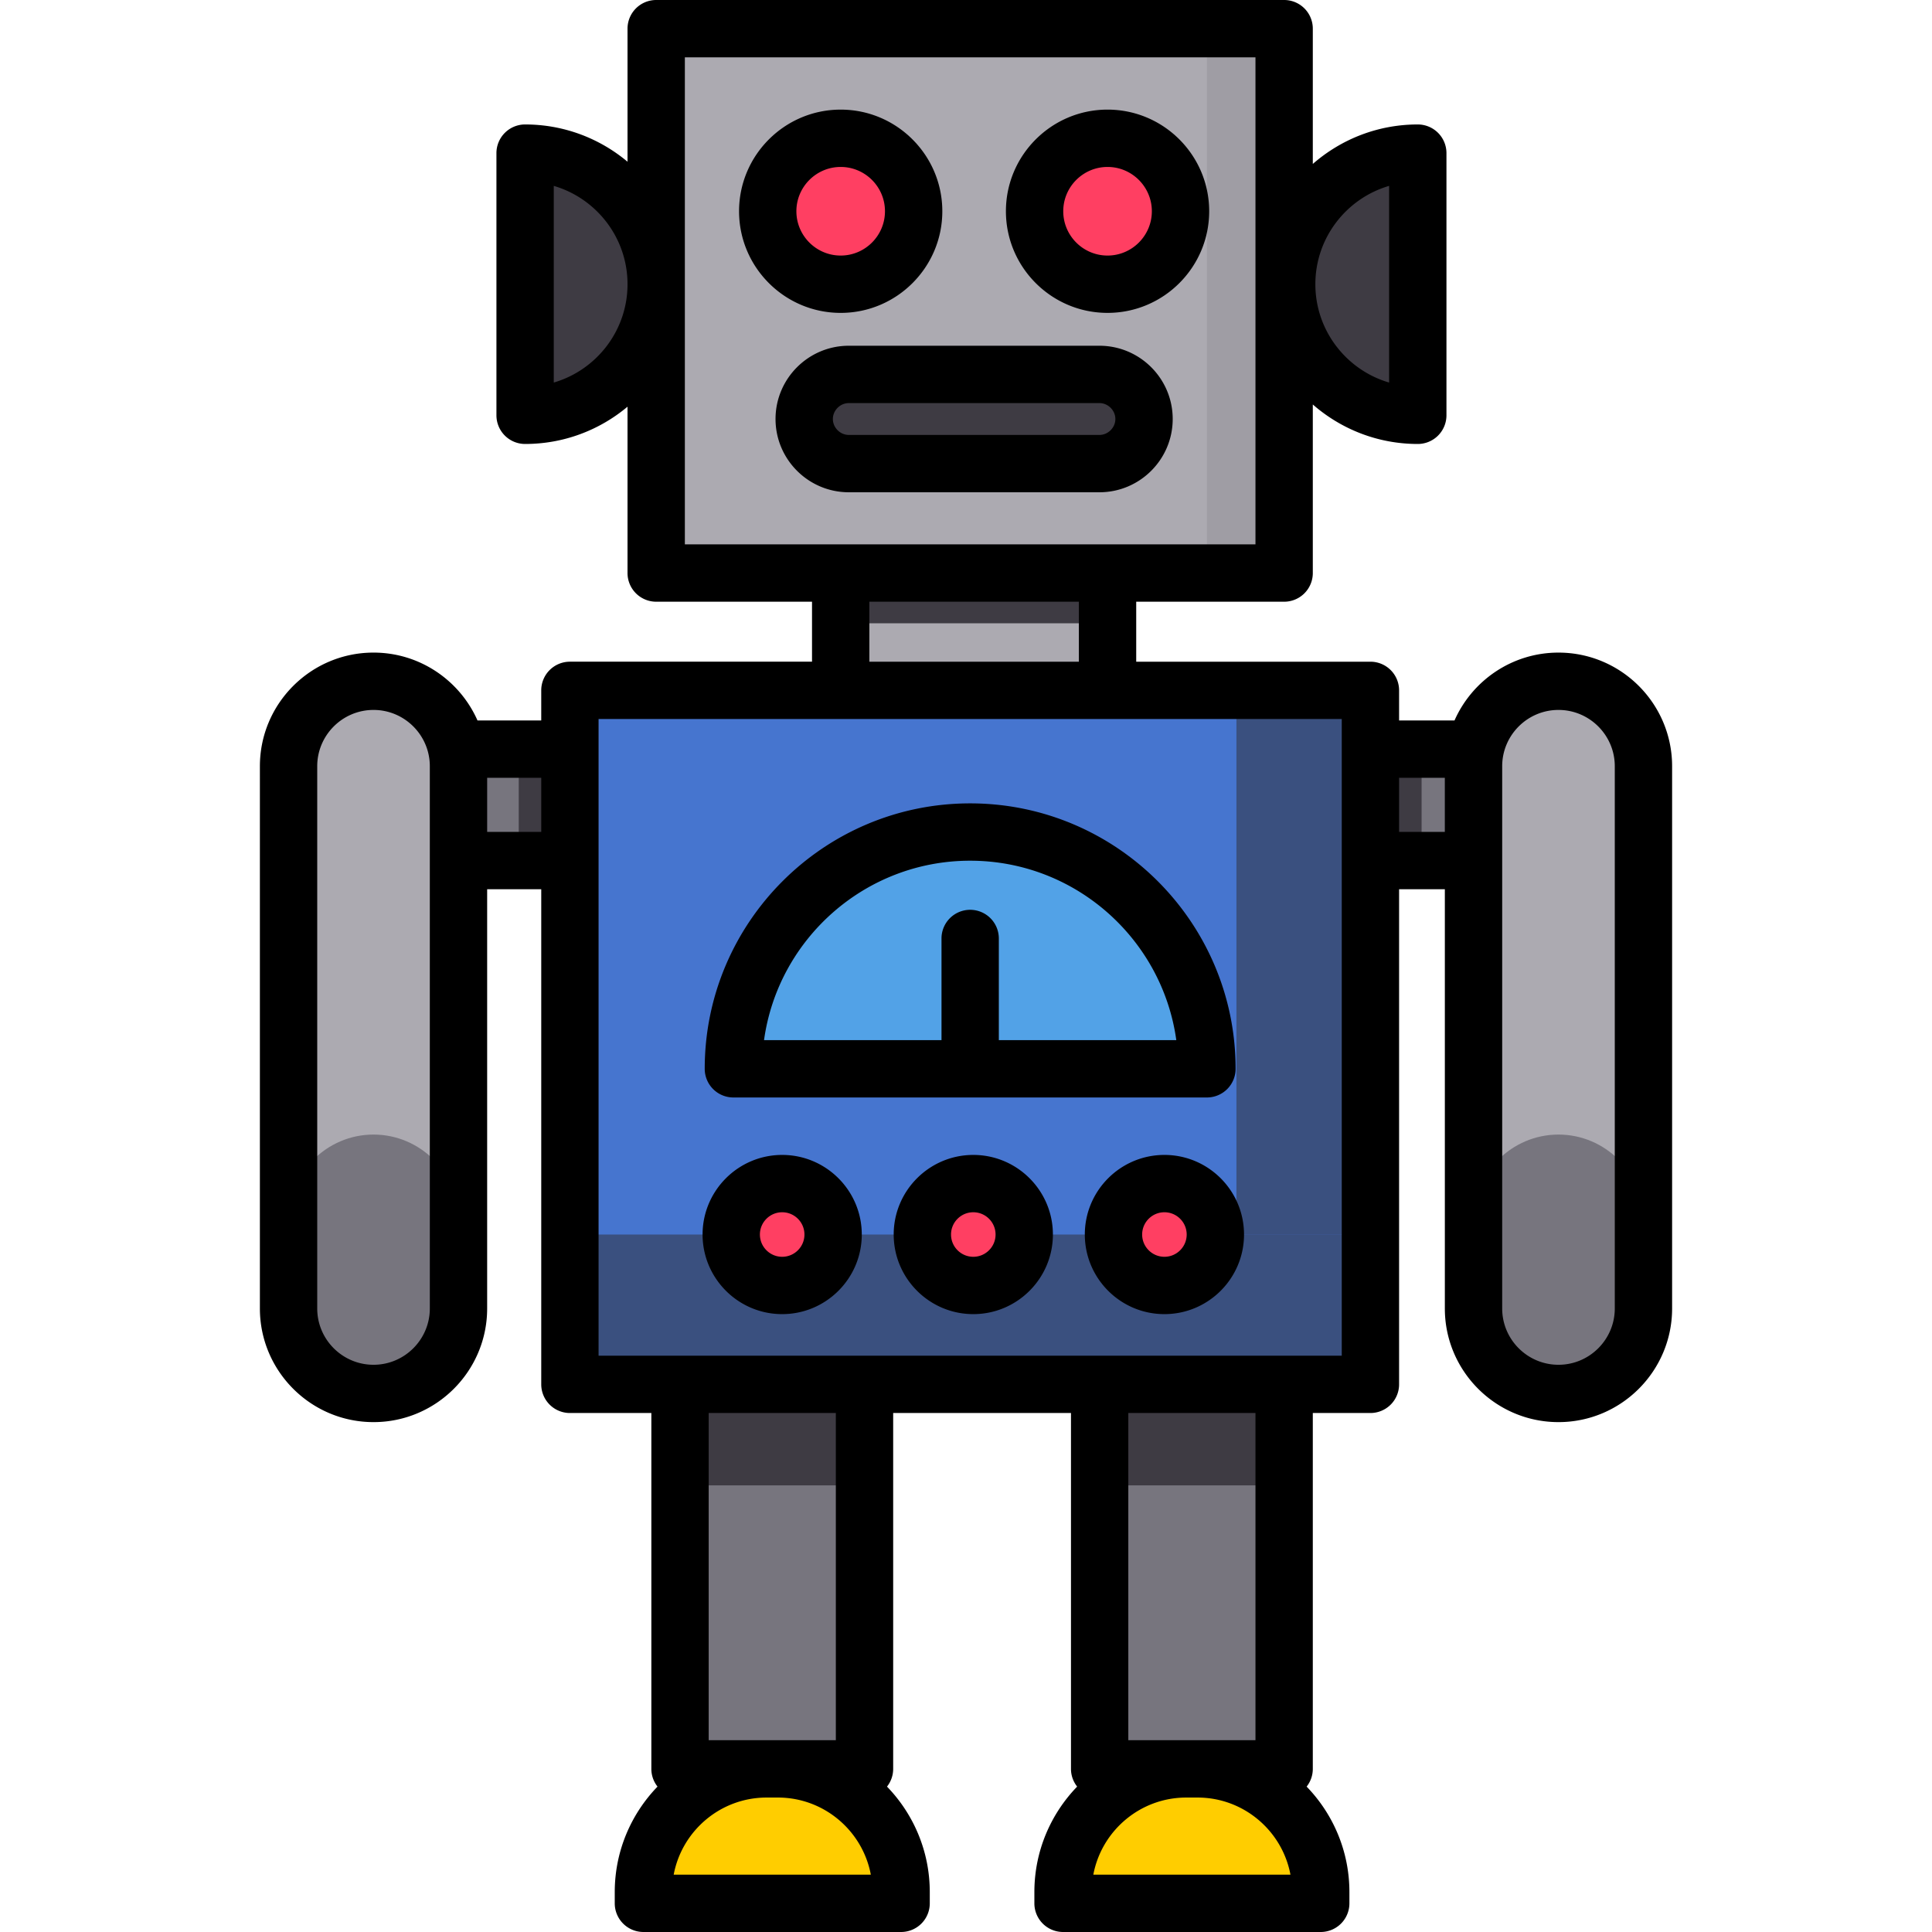
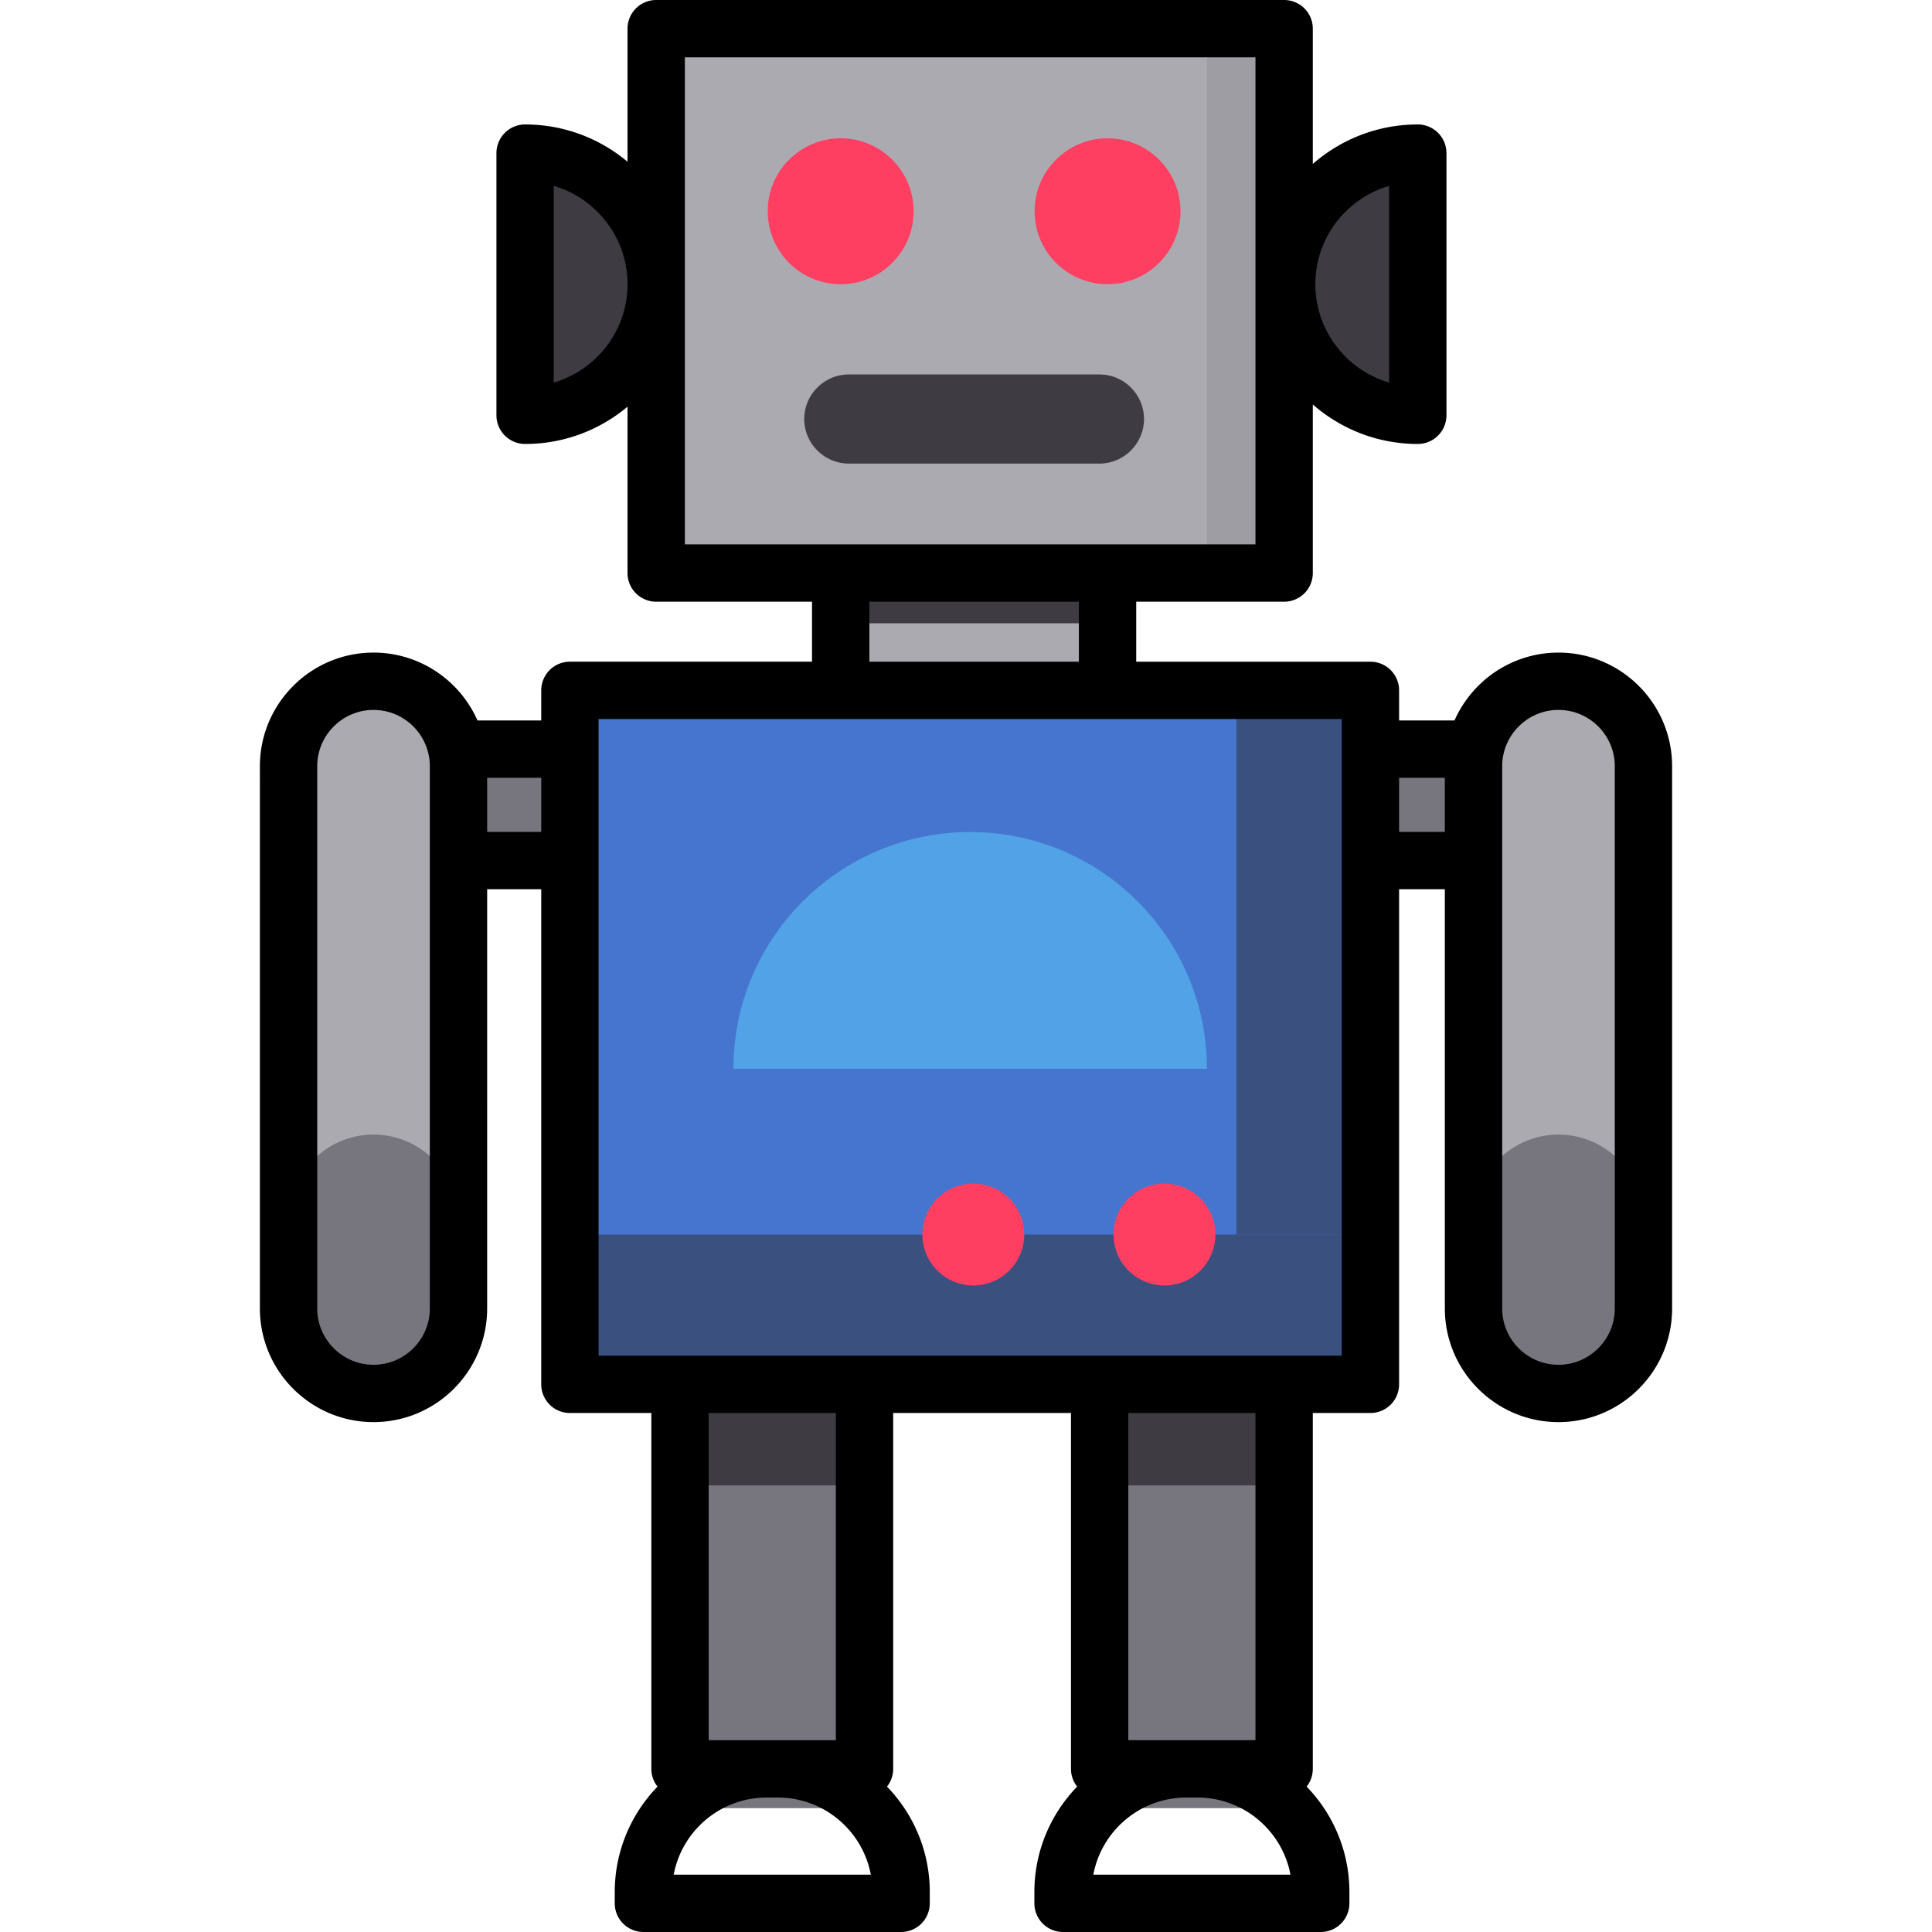
<svg xmlns="http://www.w3.org/2000/svg" viewBox="0 0 512 512">
  <path fill="#3e3b43" d="M139.158 40.58c19.186 0 34.739 15.553 34.739 34.739s-15.553 34.739-34.739 34.739V40.58zm236.569 0c-19.186 0-34.739 15.553-34.739 34.739s15.553 34.739 34.739 34.739V40.58z" />
  <path fill="#acaab1" d="M219.748 148.463h70.722v46.699h-70.722z" />
  <path fill="#3e3b43" d="M222.787 151.867h70.722v13.311h-70.722z" />
  <path fill="#77757e" d="M98.99 198.525h71.527v29.529H98.99zm238.001 0h75.68v29.529h-75.68zM180.211 360.37h48.897v118.803h-48.897zm111.206 0h48.897v118.803h-48.897z" />
  <path fill="#3e3b43" d="M180.211 360.37h48.897v33.264h-48.897zm111.206 0h48.897v33.264h-48.897z" />
  <path fill="#acaab1" d="M173.9 7.597h166.413v144.27H173.9z" />
  <path fill="#4675cf" d="M151.027 182.956h212.14v183.908h-212.14z" />
  <g fill="#ff3f62">
    <circle cx="222.787" cy="55.988" r="19.338" />
    <circle cx="293.513" cy="55.988" r="19.338" />
  </g>
  <path fill="#3e3b43" d="M291.363 122.859h-66.425c-6.499 0-11.816-5.317-11.816-11.816 0-6.499 5.317-11.816 11.816-11.816h66.425c6.499 0 11.816 5.317 11.816 11.816.001 6.498-5.317 11.816-11.816 11.816z" />
  <path fill="#52a2e7" d="M194.357 283.245c0-34.654 28.092-62.746 62.746-62.746s62.746 28.092 62.746 62.746H194.357z" />
  <path fill="#acaab1" d="M98.988 369.276c-12.384 0-22.517-10.133-22.517-22.517V203.06c0-12.384 10.133-22.517 22.517-22.517s22.517 10.133 22.517 22.517v143.7c-.001 12.383-10.134 22.516-22.517 22.516zm314.025 0c-12.384 0-22.517-10.133-22.517-22.517V203.06c0-12.384 10.133-22.517 22.517-22.517s22.517 10.133 22.517 22.517v143.7c0 12.383-10.133 22.516-22.517 22.516z" />
-   <path fill="#ffcd00" d="M170.51 504.403v-2.971c0-17.963 14.697-32.661 32.661-32.661h2.971c17.963 0 32.661 14.697 32.661 32.661v2.971H170.51zm111.207 0v-2.971c0-17.963 14.697-32.661 32.661-32.661h2.971c17.963 0 32.661 14.697 32.661 32.661v2.971h-68.293z" />
-   <path fill="#3e3b43" d="M137.473 198.525h13.559v29.529h-13.559zm225.704 0h13.559v29.529h-13.559z" />
  <g fill="#2f2d30">
    <path d="M151.027 327.164h212.14v39.709h-212.14z" opacity=".5" />
    <path d="M327.671 182.956h35.505v144.209h-35.505z" opacity=".5" />
  </g>
  <g fill="#ff3f62">
-     <circle cx="207.288" cy="327.164" r="13.498" />
    <circle cx="257.937" cy="327.164" r="13.498" />
    <circle cx="308.587" cy="327.164" r="13.498" />
  </g>
  <path fill="#77757e" d="M413.013 369.276c-12.384 0-22.517-10.133-22.517-22.517v-23.571c0-12.384 10.133-22.517 22.517-22.517s22.517 10.133 22.517 22.517v23.571c0 12.384-10.133 22.517-22.517 22.517zm-314.025 0c-12.384 0-22.517-10.133-22.517-22.517v-23.571c0-12.384 10.133-22.517 22.517-22.517s22.517 10.133 22.517 22.517v23.571c-.001 12.384-10.134 22.517-22.517 22.517z" />
  <path fill="#2f2d30" d="M319.851 7.597h20.462v144.27h-20.462z" opacity=".1" />
-   <path d="M249.724 55.984c0-14.851-12.083-26.934-26.933-26.934s-26.933 12.083-26.933 26.934 12.083 26.934 26.933 26.934 26.933-12.083 26.933-26.934zm-38.673 0c0-6.473 5.267-11.74 11.738-11.74 6.472 0 11.738 5.267 11.738 11.74s-5.267 11.74-11.738 11.74c-6.471-.001-11.738-5.268-11.738-11.74zm82.46 26.933c14.851 0 26.934-12.083 26.934-26.934s-12.083-26.934-26.934-26.934-26.933 12.083-26.933 26.934 12.083 26.934 26.933 26.934zm0-38.673c6.473 0 11.74 5.267 11.74 11.74s-5.267 11.74-11.74 11.74-11.738-5.267-11.738-11.74 5.266-11.74 11.738-11.74zm-2.147 86.211c10.705 0 19.414-8.71 19.414-19.414s-8.709-19.414-19.414-19.414h-66.425c-10.705 0-19.415 8.71-19.415 19.414s8.71 19.414 19.415 19.414h66.425zm-70.645-19.413c0-2.287 1.933-4.219 4.22-4.219h66.425c2.287 0 4.219 1.932 4.219 4.219 0 2.287-1.932 4.219-4.219 4.219h-66.425c-2.287 0-4.22-1.932-4.22-4.219zm99.131 179.8a7.597 7.597 0 0 0 7.597-7.597c0-38.787-31.557-70.343-70.344-70.343s-70.344 31.556-70.344 70.343a7.597 7.597 0 0 0 7.597 7.597H319.85zm-62.746-62.746c27.834 0 50.917 20.723 54.628 47.551h-47.031v-26.942a7.597 7.597 0 0 0-7.597-7.597 7.597 7.597 0 0 0-7.597 7.597v26.942h-47.03c3.711-26.828 26.794-47.551 54.627-47.551zm-49.82 77.97c-11.632 0-21.095 9.463-21.095 21.095s9.463 21.095 21.095 21.095 21.095-9.463 21.095-21.095-9.463-21.095-21.095-21.095zm0 26.996c-3.254 0-5.901-2.647-5.901-5.901s2.647-5.901 5.901-5.901 5.901 2.647 5.901 5.901-2.647 5.901-5.901 5.901zm50.649-26.996c-11.632 0-21.095 9.463-21.095 21.095s9.463 21.095 21.095 21.095 21.095-9.463 21.095-21.095c.001-11.632-9.463-21.095-21.095-21.095zm0 26.996c-3.254 0-5.901-2.647-5.901-5.901s2.647-5.901 5.901-5.901 5.901 2.647 5.901 5.901-2.647 5.901-5.901 5.901zm50.65-26.996c-11.632 0-21.095 9.463-21.095 21.095s9.463 21.095 21.095 21.095 21.095-9.463 21.095-21.095-9.463-21.095-21.095-21.095zm0 26.996c-3.254 0-5.901-2.647-5.901-5.901s2.647-5.901 5.901-5.901 5.901 2.647 5.901 5.901-2.648 5.901-5.901 5.901z" />
  <path d="M413.013 172.946c-12.29 0-22.876 7.404-27.553 17.982h-14.687v-7.973a7.597 7.597 0 0 0-7.597-7.597h-62.067V159.46h39.201a7.597 7.597 0 0 0 7.597-7.597v-44.671c7.446 6.508 17.177 10.465 27.821 10.465a7.597 7.597 0 0 0 7.597-7.597V40.58a7.597 7.597 0 0 0-7.597-7.597c-10.643 0-20.374 3.957-27.821 10.465V7.597A7.597 7.597 0 0 0 340.31 0H173.897a7.597 7.597 0 0 0-7.597 7.597v35.262c-7.354-6.16-16.821-9.877-27.142-9.877a7.597 7.597 0 0 0-7.597 7.597v69.48a7.597 7.597 0 0 0 7.597 7.597c10.321 0 19.788-3.718 27.142-9.877v44.083a7.597 7.597 0 0 0 7.597 7.597h41.296v15.897h-64.162a7.597 7.597 0 0 0-7.597 7.597v7.973H126.54c-4.676-10.578-15.263-17.982-27.552-17.982-16.605 0-30.114 13.509-30.114 30.114V346.76c0 16.606 13.509 30.115 30.114 30.115s30.114-13.509 30.114-30.115V235.651h14.333v131.214a7.597 7.597 0 0 0 7.597 7.597h21.582v94.308c0 1.776.614 3.406 1.635 4.699-7.009 7.248-11.335 17.106-11.335 27.961v2.971a7.597 7.597 0 0 0 7.597 7.597h68.293a7.597 7.597 0 0 0 7.597-7.597v-2.971c0-10.855-4.326-20.714-11.335-27.961a7.558 7.558 0 0 0 1.635-4.699v-94.308h47.119v94.308c0 1.776.614 3.406 1.635 4.699-7.009 7.248-11.335 17.106-11.335 27.961v2.971a7.597 7.597 0 0 0 7.597 7.597h68.293a7.597 7.597 0 0 0 7.597-7.597v-2.971c0-10.855-4.326-20.714-11.335-27.961a7.558 7.558 0 0 0 1.635-4.699v-94.308h15.269a7.597 7.597 0 0 0 7.597-7.597V235.651h12.126V346.76c0 16.606 13.509 30.115 30.114 30.115s30.114-13.509 30.114-30.115v-143.7c.001-16.605-13.509-30.114-30.114-30.114zM368.13 49.26v52.12c-11.281-3.294-19.545-13.73-19.545-26.06s8.265-22.766 19.545-26.06zm-221.375 52.12V49.26c11.281 3.294 19.545 13.731 19.545 26.061s-8.264 22.764-19.545 26.059zm34.739-86.185h151.218v129.071H181.494V15.195zm48.894 144.265h55.526v15.897h-55.526V159.46zM113.907 346.759c0 8.226-6.693 14.92-14.919 14.92s-14.919-6.693-14.919-14.92V203.06c0-8.226 6.693-14.919 14.919-14.919s14.919 6.692 14.919 14.919v143.699zm15.195-126.303v-14.334h14.333v14.333h-14.333v.001zm49.433 276.349c2.177-11.618 12.396-20.437 24.636-20.437h2.971c12.24 0 22.459 8.819 24.636 20.437h-52.243zm42.971-35.632h-33.698v-86.711h33.698v86.711zm68.236 35.632c2.177-11.618 12.396-20.437 24.636-20.437h2.971c12.24 0 22.459 8.819 24.636 20.437h-52.243zm42.971-35.632h-33.699v-86.711h33.698v86.711h.001zm22.865-101.905h-196.95V190.552h196.95v168.716zm27.316-138.812h-12.121v-14.334h12.121v14.334zm45.039 126.303c0 8.226-6.693 14.92-14.919 14.92s-14.919-6.693-14.919-14.92V203.06c0-8.226 6.693-14.919 14.919-14.919s14.919 6.692 14.919 14.919v143.699z" />
</svg>